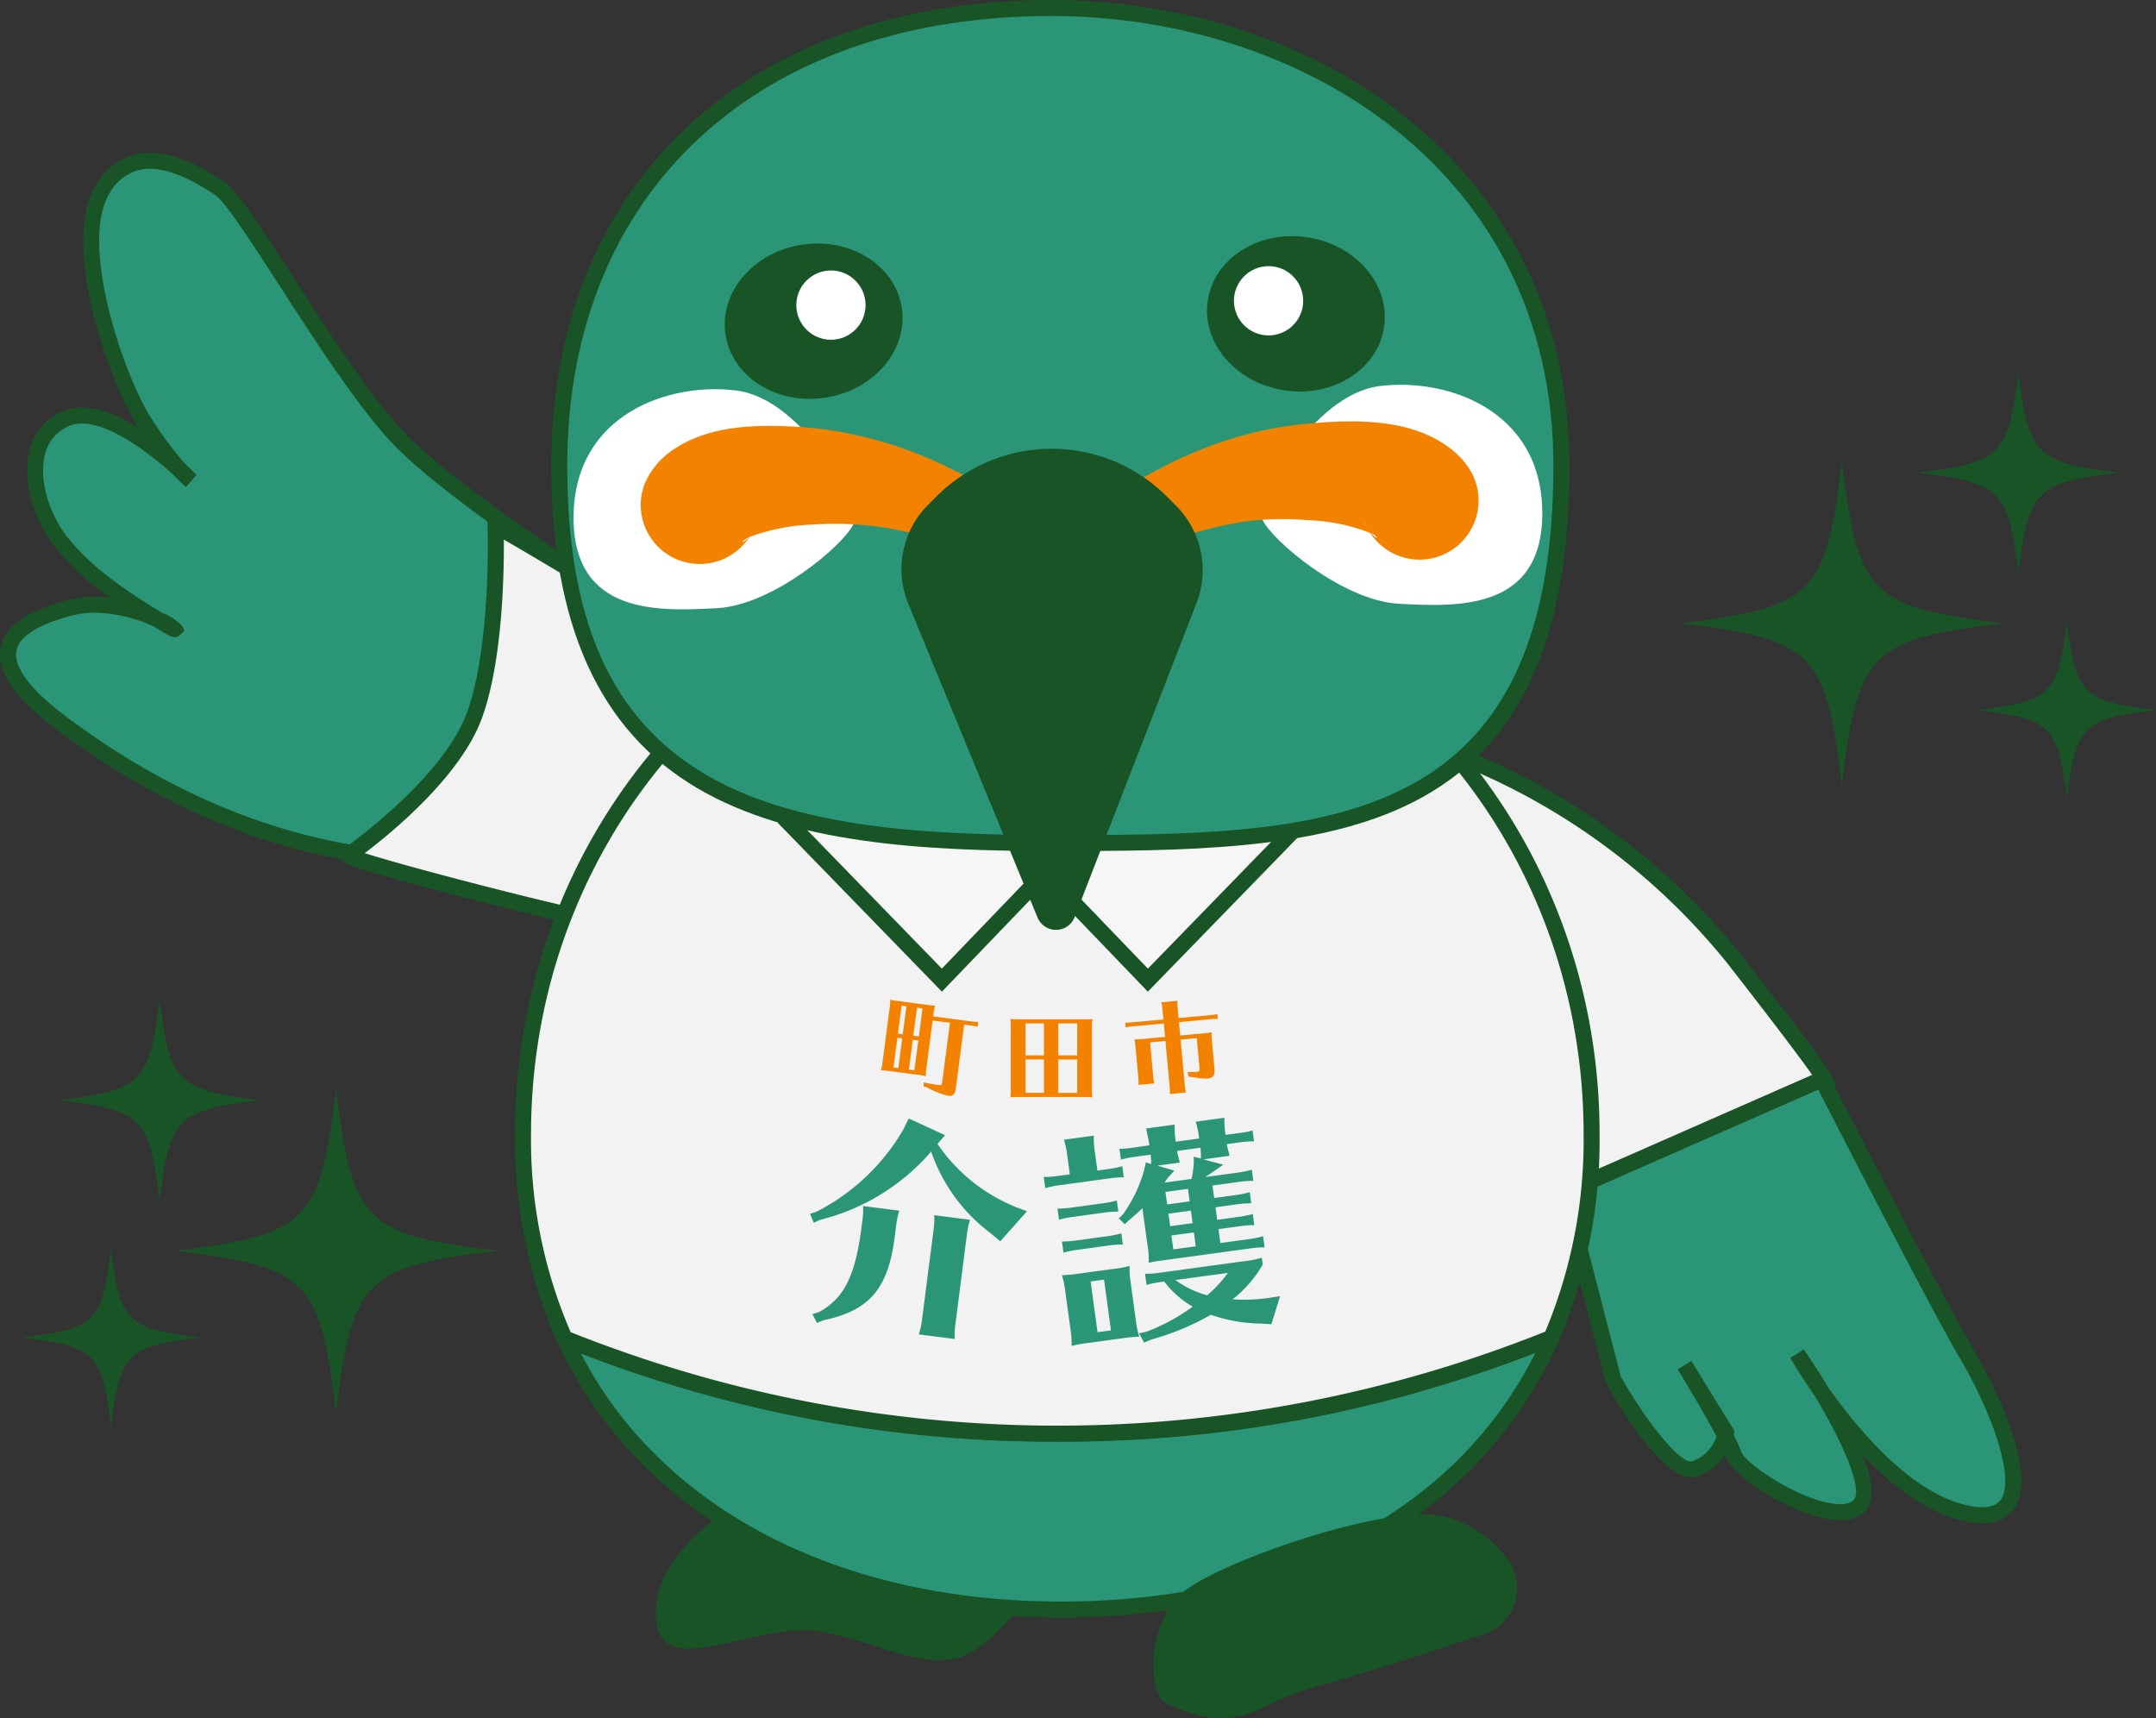
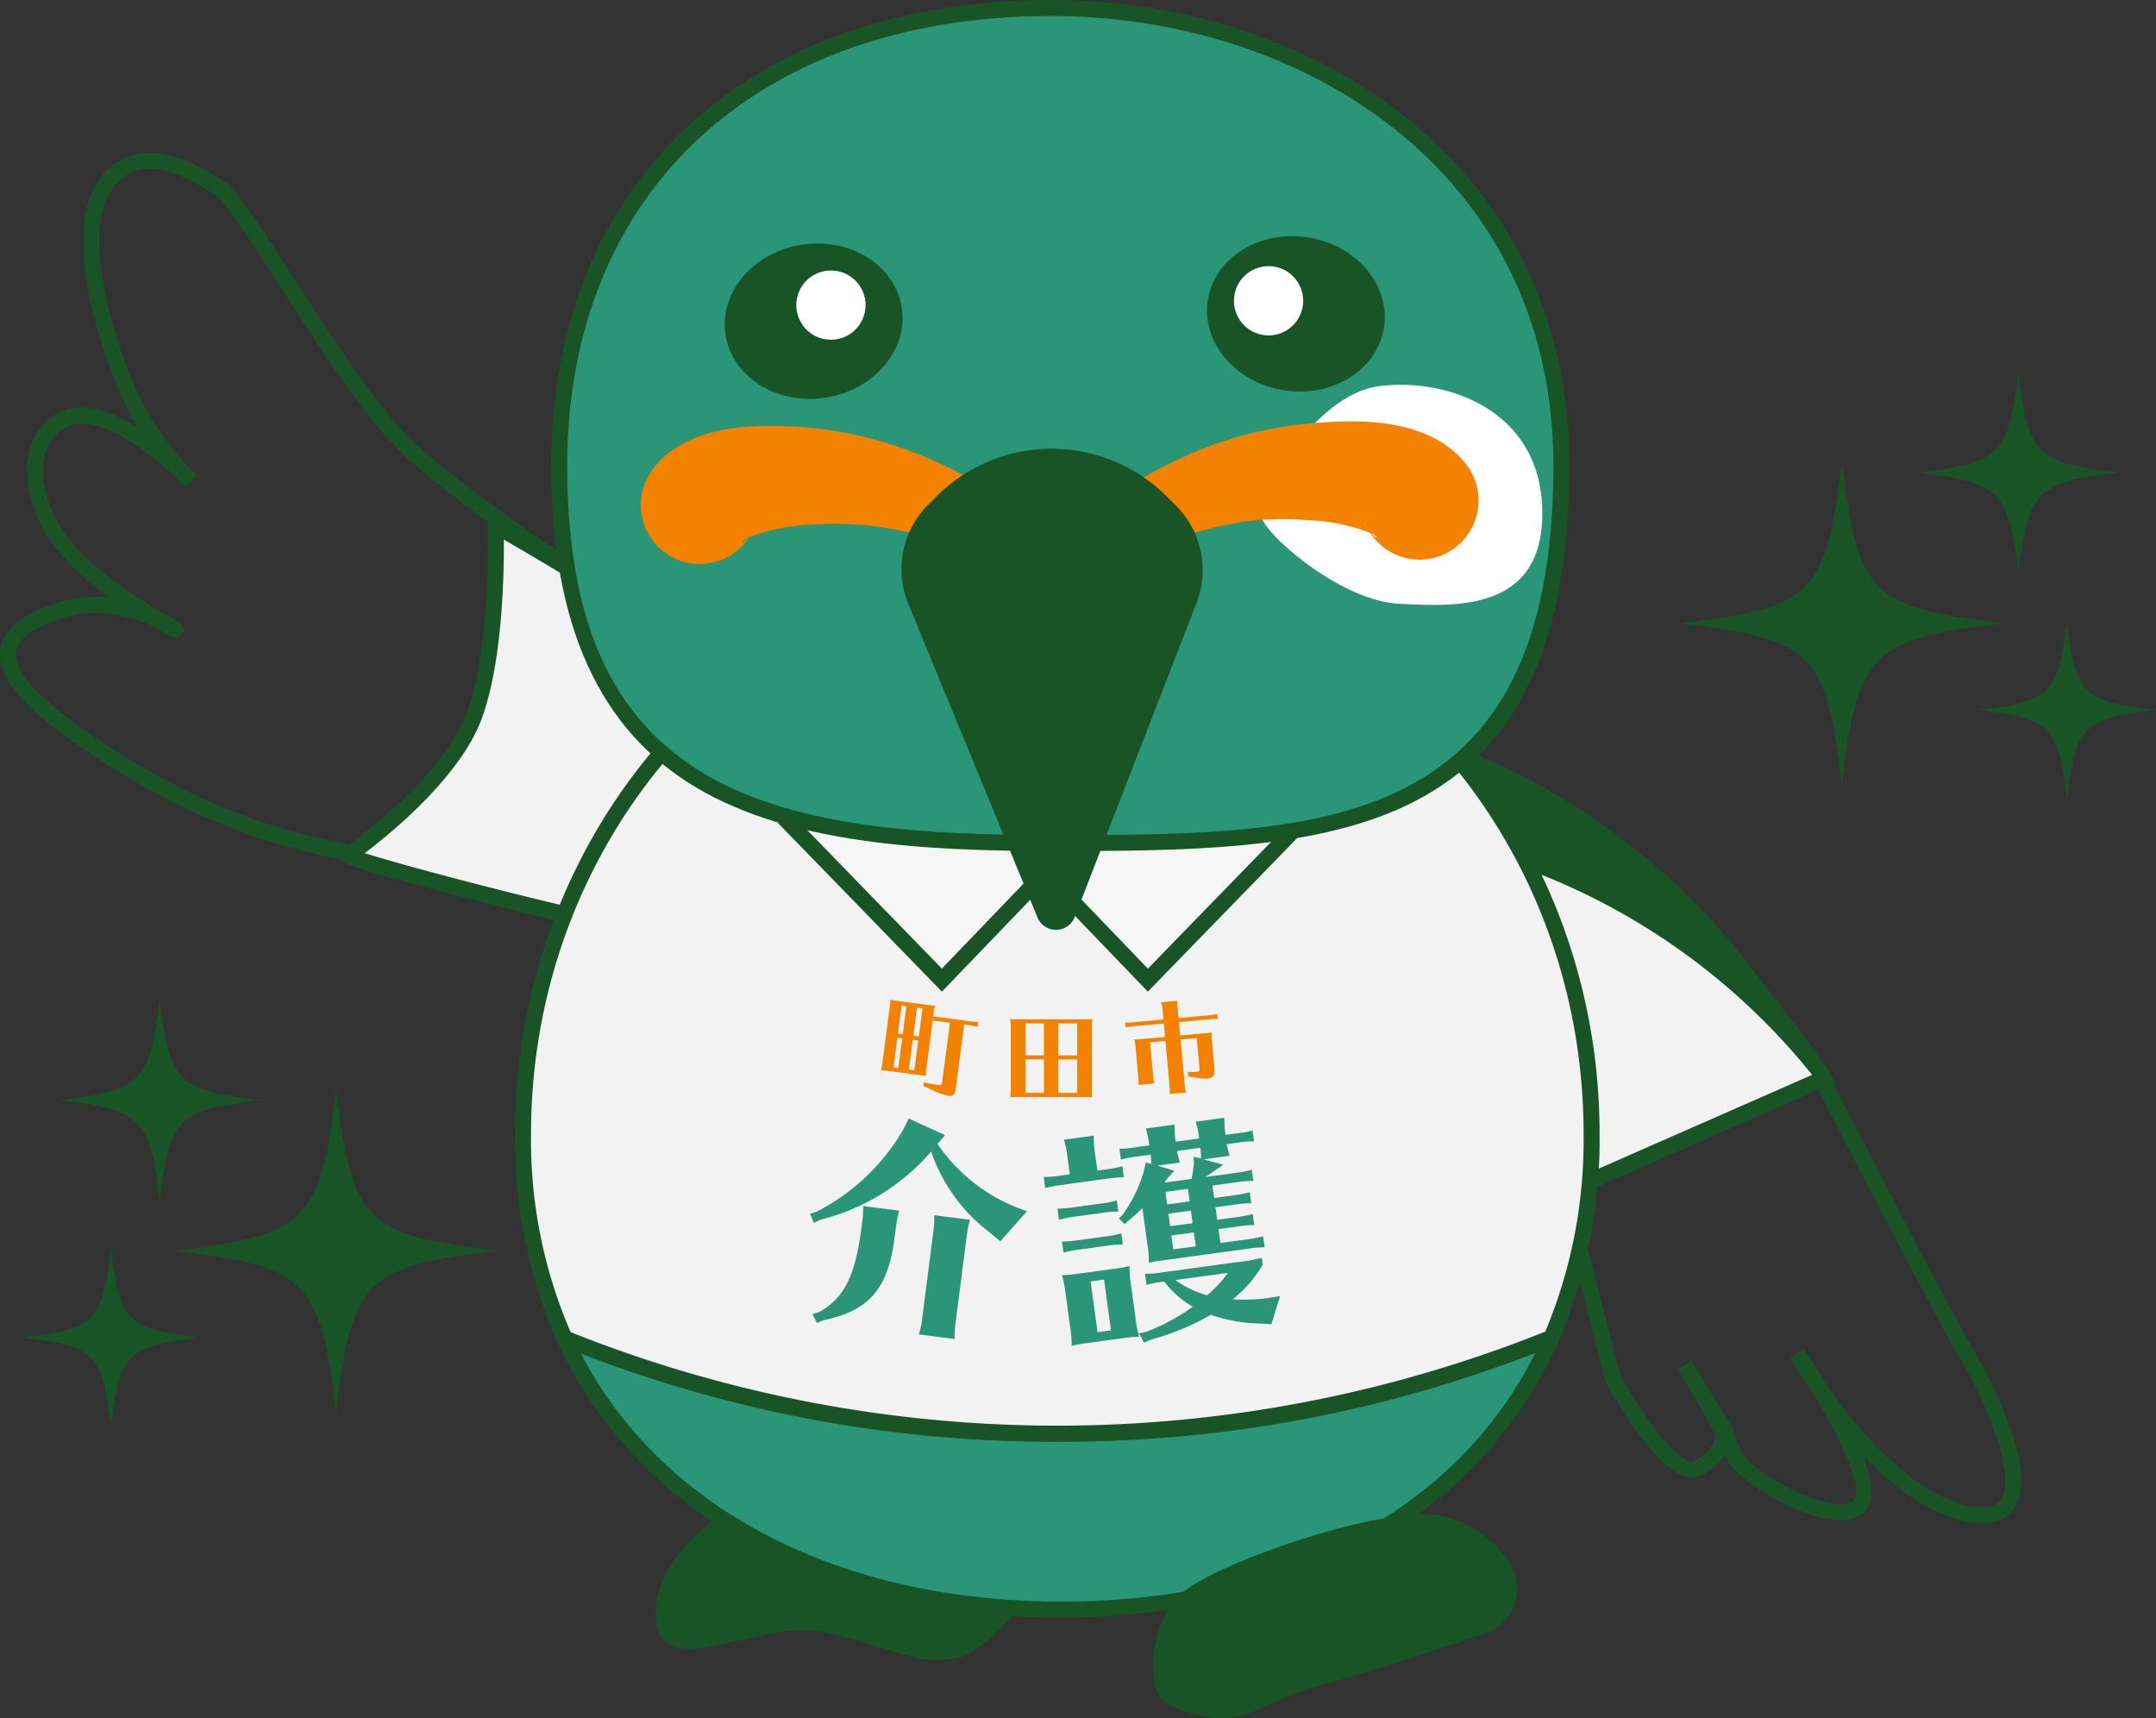
<svg xmlns="http://www.w3.org/2000/svg" width="211.869" height="168.843" viewBox="0 0 211.869 168.843">
  <rect x="0" y="0" width="211.869" height="168.843" fill="#333333" stroke="none" />
  <g id="Group_1368" data-name="Group 1368" transform="translate(-352.968 -1345.607)">
    <g id="Group_1367" data-name="Group 1367" transform="translate(352.968 1345.607)">
      <g id="Group_1363" data-name="Group 1363">
        <path id="Path_9203" data-name="Path 9203" d="M426.475,1502.273s-6.675,4.449-5.785,10.233,10.234-.445,16.463.89,8.454,3.115,12.458,2.67,8.455-7.564,8.455-7.564Z" transform="translate(-356.165 -1353.012)" fill="#195427" />
        <g id="Group_1349" data-name="Group 1349" transform="translate(152.783 105.26)">
-           <path id="Path_9204" data-name="Path 9204" d="M539.63,1456.922s11.23,21.928,14.174,26.907,8.764,17.642-.041,15.732c-3.8-.826-7.415-3.859-10.289-7.04a54.5,54.5,0,0,1-6.282-8.609s8.463,12.292,6.128,14.866-11.634-2.862-12.384-5-4.822-8.759-4.822-8.759l4.073,6.618a4.887,4.887,0,0,1-3.093,3.58c-2.583.811-7.969-8.767-7.969-8.767l-4.922-19.079,4.871-10.118Z" transform="translate(-513.371 -1456.128)" fill="#2a9677" />
          <path id="Path_9205" data-name="Path 9205" d="M555.349,1500.5a8.517,8.517,0,0,1-1.795-.212c-3.168-.687-6.506-2.855-9.934-6.449.878,2.321,1.194,4.376.24,5.428-.8.884-2.143,1.143-3.983.771-3.674-.745-9.036-4.077-9.724-6.043-.025-.07-.052-.145-.084-.225a5.087,5.087,0,0,1-2.781,2.152c-2.959.933-7.552-6.754-8.889-9.131l-.076-.188-4.993-19.358,5.207-10.814,21.527-.341.224.435c.111.219,11.253,21.963,14.151,26.865.708,1.2,6.829,11.8,3.986,15.74A3.545,3.545,0,0,1,555.349,1500.5Zm-15.121-13.314a51.236,51.236,0,0,0,3.786,4.769c3.474,3.843,6.8,6.13,9.873,6.8,1.646.357,2.744.174,3.263-.544,1.509-2.09-.968-8.783-4.064-14.02-2.73-4.614-12.338-23.321-13.975-26.514l-19.581.31L515,1467.408l4.824,18.7c2.7,4.767,5.961,8.632,7,8.313a3.853,3.853,0,0,0,2.4-2.436c-1.394-2.657-3.7-6.414-3.808-6.593l0-.006h0l1.339-.824v0h0l4.23,6.872-.054.3c0,.011-.009.044-.02.094a15.3,15.3,0,0,1,.738,1.645c.379,1.084,4.987,4.3,8.552,5.023,1.223.248,2.114.146,2.508-.287.937-1.033-1.048-5.588-3.85-10.252-1.456-2.075-2.32-3.593-2.38-3.7l1.331-.833C538.364,1484.251,539.268,1485.6,540.229,1487.186Z" transform="translate(-513.33 -1456.089)" fill="#195427" />
        </g>
        <g id="Group_1350" data-name="Group 1350" transform="translate(131.284 72.647)">
          <path id="Path_9206" data-name="Path 9206" d="M501.038,1422.852a64.914,64.914,0,0,1,28.9,20.638c12.032,15.45,8.63,11.822,8.63,11.822L509.008,1468.3l-17.295-26.881Z" transform="translate(-490.81 -1421.905)" fill="#f2f2f2" />
-           <path id="Path_9207" data-name="Path 9207" d="M508.666,1469.239l-17.9-27.823,9.824-19.559.635.2a66.351,66.351,0,0,1,29.288,20.907c9.784,12.564,9.706,12.63,8.959,13.269a.814.814,0,0,1-1.107-.037Zm-16.095-27.919,16.689,25.941,28.3-12.431c-.94-1.337-3.15-4.31-8.286-10.9a64.917,64.917,0,0,0-27.884-20.158Z" transform="translate(-490.765 -1421.858)" fill="#195427" />
+           <path id="Path_9207" data-name="Path 9207" d="M508.666,1469.239l-17.9-27.823,9.824-19.559.635.2a66.351,66.351,0,0,1,29.288,20.907c9.784,12.564,9.706,12.63,8.959,13.269a.814.814,0,0,1-1.107-.037Zm-16.095-27.919,16.689,25.941,28.3-12.431a64.917,64.917,0,0,0-27.884-20.158Z" transform="translate(-490.765 -1421.858)" fill="#195427" />
        </g>
        <g id="Group_1351" data-name="Group 1351" transform="translate(0 15.01)">
-           <path id="Path_9208" data-name="Path 9208" d="M414.838,1406.119s-16-10.1-22.16-16.156-15.594-23.428-18.057-25.043-8.207-5.251-11.49,0,1.231,18.581,4.1,23.024,4.514,5.655,4.514,5.655-7.8-8.079-12.311-6.059-3.283,8.482-.41,12.118,6.976,6.058,10.259,8.078-3.283-3.232-9.439-1.616-9.439,4.848-.82,11.31,19.7,12.118,32.829,13.33,24.622.808,27.084,2.02,10.67,7.27,10.67,7.27l7.388-11.31Z" transform="translate(-353.007 -1361.4)" fill="#2a9677" />
          <path id="Path_9209" data-name="Path 9209" d="M429.775,1441.136l-.669-.494c-.082-.061-8.179-6.032-10.551-7.2-1.233-.606-5.784-.791-11.056-1-4.443-.18-9.972-.4-15.754-.937-11.539-1.065-22.718-5.6-33.229-13.483-4.14-3.1-5.933-5.732-5.481-8.034.408-2.085,2.558-3.61,6.574-4.664a11.353,11.353,0,0,1,4.122-.257,26.466,26.466,0,0,1-5.36-4.959c-2.173-2.749-3.212-6.619-2.527-9.41a5.594,5.594,0,0,1,3.232-3.912c2.236-1,5.021.045,7.462,1.554l0-.006c-2.808-4.343-7.726-18.085-4.11-23.867a6.163,6.163,0,0,1,3.93-2.965c3.379-.739,7.078,1.688,8.658,2.725,1.173.769,3.213,3.876,6.717,9.3,3.606,5.58,8.092,12.526,11.459,15.839,6.025,5.93,21.869,15.952,22.028,16.053l.142.114,22.6,23.07Zm-67.462-34.58a9.046,9.046,0,0,0-2.3.285c-3.279.86-5.157,2.052-5.431,3.446-.219,1.12.45,3.152,4.882,6.475,10.274,7.706,21.186,12.139,32.431,13.176,5.741.53,11.249.753,15.673.932,6.115.248,10.155.412,11.686,1.165,2.1,1.036,8.09,5.369,10.118,6.851l6.588-10.087L414.3,1406.7c-1.357-.859-16.224-10.316-22.214-16.213-3.49-3.435-8.03-10.46-11.677-16.106-2.61-4.039-5.308-8.215-6.259-8.839-1.415-.929-4.727-3.1-7.459-2.5a4.6,4.6,0,0,0-2.934,2.263c-3.081,4.929,1.386,17.988,4.1,22.181a34.937,34.937,0,0,0,3.332,4.474c.551.514.933.9,1.087,1.062l-1.032,1.178a9.335,9.335,0,0,1-1.153-1.111c-2.619-2.415-7.535-6.13-10.371-4.863a4.022,4.022,0,0,0-2.348,2.851c-.577,2.352.341,5.668,2.233,8.061,2.559,3.24,6.235,5.551,9.264,7.411a6.043,6.043,0,0,1,1.937,1.228l.3.531-.437.431c-.483.464-.99.151-1.83-.366l-.48-.294-.251-.153A14.594,14.594,0,0,0,362.312,1406.556Z" transform="translate(-352.968 -1361.361)" fill="#195427" />
        </g>
        <g id="Group_1352" data-name="Group 1352" transform="translate(33.391 50.268)">
          <path id="Path_9210" data-name="Path 9210" d="M403.363,1399.82s.41,11.714-2.052,18.58S389,1432.134,389,1432.134c-1.892.021,14.708,4.437,23.8,6.462,6.526,1.454,10.879,3.094,9.029,2.424l7.8-13.734,2.873-14.945s-10.67-.4-16.005-4.444C413.426,1405.575,403.363,1399.82,403.363,1399.82Z" transform="translate(-388.055 -1398.438)" fill="#f2f2f2" />
          <path id="Path_9211" data-name="Path 9211" d="M422.236,1441.887a1.091,1.091,0,0,1-.345-.061c-1.292-.426-4.784-1.525-9.3-2.531-4.049-.9-10.038-2.385-15.257-3.778-9.406-2.51-9.389-2.681-9.3-3.5a.822.822,0,0,1,.629-.706c1.226-.884,9.685-7.148,11.873-13.249,2.382-6.643,2.01-18.172,2.005-18.288l-.049-1.41,1.224.7c.413.236,10.143,5.807,13.216,8.134,5.078,3.845,15.456,4.281,15.56,4.285l.915.034-3.07,15.971-7.474,13.165a.816.816,0,0,1,.1.7A.789.789,0,0,1,422.236,1441.887Zm-31.769-9.953c3.707,1.185,14.934,4.15,22.466,5.827,3.724.83,6.766,1.723,8.481,2.262l7.426-13.08L431.519,1413c-2.745-.2-10.935-1.063-15.538-4.548-2.368-1.793-9.089-5.733-11.846-7.33.028,3.349-.12,11.884-2.124,17.471C399.955,1424.332,393.125,1429.922,390.467,1431.934Z" transform="translate(-388.016 -1398.369)" fill="#195427" />
        </g>
        <g id="Group_1355" data-name="Group 1355" transform="translate(50.613 54.815)">
          <g id="Group_1353" data-name="Group 1353" transform="translate(3.338 75.165)">
            <path id="Path_9212" data-name="Path 9212" d="M411.208,1483.637c8.015,17.62,26.932,26.651,48.766,26.651,21.858,0,40.388-9.051,48.192-26.707a129.8,129.8,0,0,1-96.958.056Z" transform="translate(-409.671 -1482.108)" fill="#2a9677" />
            <path id="Path_9213" data-name="Path 9213" d="M459.9,1511c-23.26,0-41.757-10.136-49.48-27.112l-.822-1.807,1.836.755a129,129,0,0,0,96.359-.055l1.81-.747-.792,1.791a42.04,42.04,0,0,1-19.173,20.349C481.3,1508.64,471.02,1511,459.9,1511Zm-47.169-25.949c7.931,15.306,25.388,24.377,47.169,24.377,21.97,0,38.835-8.878,46.628-24.442a130.812,130.812,0,0,1-93.8.066Z" transform="translate(-409.595 -1482.035)" fill="#195427" />
          </g>
          <g id="Group_1354" data-name="Group 1354">
            <path id="Path_9214" data-name="Path 9214" d="M459.419,1403.966c-29,0-52.5,24.988-52.5,55.813a48.106,48.106,0,0,0,4.09,20.1,129.8,129.8,0,0,0,96.958-.056,49.155,49.155,0,0,0,3.96-20.039C511.923,1428.954,488.416,1403.966,459.419,1403.966Z" transform="translate(-406.13 -1403.18)" fill="#f2f2f2" />
            <path id="Path_9215" data-name="Path 9215" d="M459.38,1489.987a127.3,127.3,0,0,1-48.712-9.425l-.288-.118-.129-.283a48.976,48.976,0,0,1-4.161-20.42c0-31.209,23.905-56.6,53.289-56.6s53.288,25.39,53.288,56.6a50.057,50.057,0,0,1-4.026,20.357l-.127.289-.292.12A127.291,127.291,0,0,1,459.38,1489.987Zm-47.826-10.76a129.038,129.038,0,0,0,95.777-.052,48.649,48.649,0,0,0,3.766-19.434c0-30.343-23.2-55.028-51.717-55.028s-51.718,24.685-51.718,55.028A47.553,47.553,0,0,0,411.554,1479.226Z" transform="translate(-406.091 -1403.141)" fill="#195427" />
          </g>
        </g>
        <g id="Group_1356" data-name="Group 1356" transform="translate(76.421 79.747)">
          <path id="Path_9216" data-name="Path 9216" d="M433.771,1429.885l15.573,16.018,11.124-11.569" transform="translate(-433.207 -1429.338)" fill="#f6f6f6" />
          <path id="Path_9217" data-name="Path 9217" d="M449.319,1447.006l-16.14-16.6,1.127-1.1,15.007,15.435,10.56-10.982,1.132,1.089Z" transform="translate(-433.179 -1429.31)" fill="#195427" />
        </g>
        <g id="Group_1357" data-name="Group 1357" transform="translate(101.11 79.747)">
          <path id="Path_9218" data-name="Path 9218" d="M486.385,1429.885,470.812,1445.9l-11.124-11.569" transform="translate(-459.122 -1429.338)" fill="#f6f6f6" />
          <path id="Path_9219" data-name="Path 9219" d="M470.781,1447.006l-11.687-12.154,1.132-1.089,10.56,10.982,15.007-15.435,1.126,1.1Z" transform="translate(-459.094 -1429.31)" fill="#195427" />
        </g>
        <g id="Group_1362" data-name="Group 1362" transform="translate(54.172)">
          <g id="Group_1358" data-name="Group 1358">
            <path id="Path_9220" data-name="Path 9220" d="M509.132,1391.383c0,36.818-22.935,37.1-50.13,37.1s-48.35-3.788-48.35-37.1c0-28.481,20.245-44.951,48.35-44.951C484.068,1346.432,509.132,1361.79,509.132,1391.383Z" transform="translate(-409.866 -1345.646)" fill="#2a9677" />
            <path id="Path_9221" data-name="Path 9221" d="M458.963,1429.23c-12.615,0-25.559-.747-34.772-6.167-9.666-5.686-14.364-16.061-14.364-31.719,0-27.784,19.287-45.737,49.136-45.737,25.3,0,50.916,15.711,50.916,45.737,0,17.214-4.861,27.718-15.3,33.057C485.144,1429.23,471.835,1429.23,458.963,1429.23Zm0-82.052c-28.895,0-47.565,17.336-47.565,44.166,0,15.262,4.319,24.911,13.59,30.365,8.889,5.229,21.582,5.95,33.975,5.95,26.477,0,49.345,0,49.345-36.315C508.308,1362.348,483.485,1347.178,458.963,1347.178Z" transform="translate(-409.827 -1345.607)" fill="#195427" />
          </g>
          <path id="Path_9222" data-name="Path 9222" d="M483.187,1398.568c.965,2.053,7.916,7.965,13.414,8.244s14.22.829,14.077-9.12-9.384-13.118-16.018-12.266S482.407,1396.908,483.187,1398.568Z" transform="translate(-413.291 -1347.483)" fill="#fff" />
-           <path id="Path_9223" data-name="Path 9223" d="M439.621,1399.022c-.965,2.053-7.916,7.965-13.413,8.244s-14.221.829-14.078-9.12,9.384-13.118,16.018-12.266S440.4,1397.361,439.621,1399.022Z" transform="translate(-409.936 -1347.504)" fill="#fff" />
          <g id="Group_1359" data-name="Group 1359" transform="translate(8.779 41.407)">
            <path id="Path_9224" data-name="Path 9224" d="M419.389,1395.363a7.488,7.488,0,0,1,2.454-3.2c3.294-2.482,7.69-2.763,11.635-2.588,9,.327,17.147,3.85,24.145,9.264.978.745,1.994,1.606,2.92,2.421.322.292.615.559.971.9a2.36,2.36,0,0,1-2.915,3.684c-.52-.344-1.422-.9-2-1.229a48.418,48.418,0,0,0-6.087-2.951,31.764,31.764,0,0,0-14.641-2.431,20.131,20.131,0,0,0-6.083,1.195,2.462,2.462,0,0,0-.688.415c-.026.03-.075.048-.054.087,0,.009,0,.017.006.02a.453.453,0,0,0,.2-.086,2.557,2.557,0,0,0,.644-.719,4.03,4.03,0,0,0,.226-.413,5.8,5.8,0,0,1-10.731-4.374Z" transform="translate(-419.041 -1389.091)" fill="#f38200" />
            <path id="Path_9225" data-name="Path 9225" d="M492.078,1398.844a3.35,3.35,0,0,0,1.047,1.559.465.465,0,0,0,.2.086s0-.012.006-.02.01-.02,0-.035a2.052,2.052,0,0,0-.439-.323,18.75,18.75,0,0,0-6.39-1.339,29.114,29.114,0,0,0-6.251.151A42.094,42.094,0,0,0,463.9,1405.3a2.37,2.37,0,0,1-3.387-.618c-.991-1.661.07-2.872,1.318-3.885,6.788-6.015,15.182-10.59,24.4-11.471,4.912-.486,10.967-.641,14.9,2.882a8.061,8.061,0,0,1,.961,1.063,5.8,5.8,0,1,1-10.01,5.573Z" transform="translate(-420.983 -1389.068)" fill="#f38200" />
          </g>
          <path id="Path_9226" data-name="Path 9226" d="M459.323,1437.961l-12.7-30.823a8.957,8.957,0,0,1,1.948-9.746l.81-.81a16.012,16.012,0,0,1,22.644,0l.9.9a8.959,8.959,0,0,1,2.016,9.575l-11.977,30.862A1.964,1.964,0,0,1,459.323,1437.961Z" transform="translate(-411.534 -1347.795)" fill="#195427" />
          <g id="Group_1360" data-name="Group 1360" transform="translate(63.365 21.993)">
            <ellipse id="Ellipse_92" data-name="Ellipse 92" cx="7.605" cy="8.761" rx="7.605" ry="8.761" transform="translate(0 15.033) rotate(-81.279)" fill="#195427" />
            <circle id="Ellipse_93" data-name="Ellipse 93" cx="3.403" cy="3.403" r="3.403" transform="translate(3.721 4.161)" fill="#fff" />
          </g>
          <g id="Group_1361" data-name="Group 1361" transform="translate(15.972 22.715)">
            <ellipse id="Ellipse_94" data-name="Ellipse 94" cx="8.761" cy="7.605" rx="8.761" ry="7.605" transform="translate(0 2.657) rotate(-8.721)" fill="#195427" />
            <circle id="Ellipse_95" data-name="Ellipse 95" cx="3.403" cy="3.403" r="3.403" transform="translate(8.109 3.864)" fill="#fff" />
          </g>
        </g>
        <path id="Path_9227" data-name="Path 9227" d="M473.124,1520.308c-1.679-.816-2.083-8.1,2.084-11.143s20.4-8.647,25.519-7.092a10.762,10.762,0,0,1,6.211,4.437,4.77,4.77,0,0,1-2.563,7.076c-4.9,1.614-12.858,4.192-16.668,5.2C481.977,1520.308,480.415,1523.854,473.124,1520.308Z" transform="translate(-358.59 -1352.99)" fill="#195427" />
      </g>
      <g id="Group_1366" data-name="Group 1366" transform="translate(79.592 98.233)">
        <g id="Group_1364" data-name="Group 1364" transform="translate(0 11.605)">
          <path id="Path_9228" data-name="Path 9228" d="M437.426,1479.977c2.422-1.358,3.506-3.489,4.12-8.091l.12-.935a7.051,7.051,0,0,0,.062-1.382l3.556.456a9.046,9.046,0,0,0-.29,1.354l-.12.935c-.614,5.319-2.448,7.516-7.043,8.479l-.636.266-.445-.868Zm11.619-16.512a16.974,16.974,0,0,0,7.6,6.165l1.193.454-2.627,2.953-.941-.793a16.851,16.851,0,0,1-5.851-8.027,21.058,21.058,0,0,1-10.916,6.708l-.616.292-.373-.882.628-.2a20.816,20.816,0,0,0,8.515-8.036l.563-1.132,3.566,1.639Zm-1.772,18.494a7.1,7.1,0,0,0,.238-1.128l1.153-8.98a7.453,7.453,0,0,0,.062-1.382l3.51.451a9.033,9.033,0,0,0-.29,1.353l-1.153,8.981a9.167,9.167,0,0,0-.062,1.381l-3.51-.451Z" transform="translate(-436.508 -1460.898)" fill="#2a9677" />
          <path id="Path_9229" data-name="Path 9229" d="M462.906,1464.4a7.532,7.532,0,0,0-.3-1.351l2.937-.4a9.015,9.015,0,0,0,.072,1.381l.28,2.049,1.094-.15a9.587,9.587,0,0,0,1.353-.278l.15,1.093a9.741,9.741,0,0,0-1.379.1l-4.986.682a10.157,10.157,0,0,0-1.354.278l-.15-1.093a9.884,9.884,0,0,0,1.379-.1l1.184-.162Zm5.049,5.71a9.722,9.722,0,0,0-1.379.1l-3.1.424a10.082,10.082,0,0,0-1.353.277l-.15-1.093a9.748,9.748,0,0,0,1.379-.1l3.1-.423a9.675,9.675,0,0,0,1.354-.278Zm.442,3.234a9.6,9.6,0,0,0-1.379.1l-3.1.424a9.963,9.963,0,0,0-1.353.278l-.15-1.094a9.9,9.9,0,0,0,1.379-.1l3.1-.424a9.573,9.573,0,0,0,1.354-.278Zm-1.038,2.414a12.363,12.363,0,0,0,1.7-.3,9,9,0,0,0,.12,1.723l.483,3.529a8.982,8.982,0,0,0,.347,1.692,13.077,13.077,0,0,0-1.352.115l-.364.05-3.234.442a13,13,0,0,0-1.7.3,8.8,8.8,0,0,0-.12-1.723l-.483-3.529a9.3,9.3,0,0,0-.347-1.692,15.509,15.509,0,0,0,1.717-.166Zm-2.129,1.219.682,4.986,1.32-.181-.682-4.986Zm12.144-8.2,2.163-.3a9.054,9.054,0,0,0,1.332-.275l.15,1.094a9.589,9.589,0,0,0-1.357.092l-2.162.3.168,1.23,2.14-.292a9.884,9.884,0,0,0,1.354-.278l.15,1.093a9.716,9.716,0,0,0-1.379.1l-2.14.293.187,1.366,2.846-.39a9.732,9.732,0,0,0,1.354-.278l.15,1.093a9.687,9.687,0,0,0-1.379.1l-8.378,1.147-.957.13c-.113.016-.361.073-.676.139a8.178,8.178,0,0,0-.13-1.791l-.489-3.575c-.409.4-.862.814-1.342,1.2l-.39.378-.588-.569.409-.4a13.949,13.949,0,0,0,2.06-4.271l.187-.837.532.159-.015-.114.013-.07-.054-.735-1.594.218a9.174,9.174,0,0,0-1.33.275l-.147-1.07a7.594,7.594,0,0,0,1.353-.116L471,1463.6l-.04-.3c-.041-.3-.149-.745-.278-1.354l2.8-.383a9.018,9.018,0,0,0,.072,1.381l.041.3,2.3-.315-.041-.3a7.314,7.314,0,0,0-.3-1.35l2.823-.387a9.273,9.273,0,0,0,.072,1.381l.041.3,1.343-.184a7.506,7.506,0,0,0,1.311-.249l.147,1.07a8.638,8.638,0,0,0-1.333.09l-1.343.184.015.113c.054.225.117.517.257,1.032l-2.572.352,1.95.521-.656.461c-.486.345-.636.435-1.125.757l3.255-.445a9.318,9.318,0,0,0,1.331-.275l.15,1.093a9.415,9.415,0,0,0-1.356.093l-2.664.364Zm-5.316,8.265a9.148,9.148,0,0,0-1.331.274l-.15-1.093a9.754,9.754,0,0,0,1.356-.092l7.923-1.084a13.036,13.036,0,0,0,2.2-.394l.091.66a11.9,11.9,0,0,1-2.965,3.421,17.641,17.641,0,0,0,3.485-.129l1.18-.185-.852,2.76-1.053-.065a15.7,15.7,0,0,1-4.9-.86,25.12,25.12,0,0,1-5.815,2.419l-.746.311-.494-.906.764-.174a19.545,19.545,0,0,0,4.512-2.449,9.558,9.558,0,0,1-2.8-2.47Zm3.089-10.141a9.729,9.729,0,0,0,.224-1.584l-.012-.6.72.18-.006-.209c0-.348-.029-.553-.047-.852l-2.3.315.016.113c.053.225.117.517.256,1.032l-2.207.3,1.667.491-.645.715c-.173.256-.192.282-.331.463Zm-2.562,1.278.169,1.229,2.208-.3-.169-1.229Zm.292,2.14.169,1.23,2.208-.3-.169-1.23Zm.292,2.141.188,1.365,2.208-.3-.187-1.366Zm.391,4.376a9.492,9.492,0,0,0,3.127,1.5,13.057,13.057,0,0,0,2.042-2.2Z" transform="translate(-437.648 -1460.894)" fill="#2a9677" />
        </g>
        <g id="Group_1365" data-name="Group 1365" transform="translate(6.976)">
          <path id="Path_9230" data-name="Path 9230" d="M448.4,1449.224a5.44,5.44,0,0,0,.755.07,4.024,4.024,0,0,0-.149.744l-.042.32,3.825.5a4.363,4.363,0,0,0,.606.038l-.063.481a4.318,4.318,0,0,0-.6-.119l-.721-.094-.828,6.308c-.072.551-.292.746-.742.687a8.335,8.335,0,0,1-2.053-.81l-.361-.118v-.387c.566.114,1.043.2,1.515.259.21.028.268-.026.3-.246l.772-5.877-1.7-.224-.618,4.716a3.9,3.9,0,0,0-.049.757,5.933,5.933,0,0,0-.587-.108l-.16-.021-2.914-.382a5.774,5.774,0,0,0-.755-.069,3.867,3.867,0,0,0,.149-.744l.714-5.437a4.038,4.038,0,0,0,.049-.757,6.8,6.8,0,0,0,.747.129Zm-2.427,2.891.361-2.753-.471-.062-.361,2.753Zm-.523.338-.384,2.924.471.062.384-2.924Zm1.564-.2.541.071.361-2.753-.541-.071Zm-.436,3.324.541.071.384-2.924-.541-.072Z" transform="translate(-443.83 -1448.713)" fill="#f38200" />
          <path id="Path_9231" data-name="Path 9231" d="M464.487,1450.734a5.6,5.6,0,0,0,.757-.03,3.874,3.874,0,0,0-.05.757v6.18a3.877,3.877,0,0,0,.05.757,5.8,5.8,0,0,0-.6-.03h-6.715a5.831,5.831,0,0,0-.757.03,3.892,3.892,0,0,0,.051-.757v-6.18a4.08,4.08,0,0,0-.051-.757,6.966,6.966,0,0,0,.757.03Zm-4.009,3.545v-3.141H458.67v3.141Zm-1.808.4v3.282h1.808v-3.282Zm3.212-.4h1.868v-3.141h-1.868Zm0,3.686h1.868v-3.282h-1.868Z" transform="translate(-444.461 -1448.807)" fill="#f38200" />
          <path id="Path_9232" data-name="Path 9232" d="M469.672,1451.345a4.569,4.569,0,0,0-.6.1l-.045-.482a4.5,4.5,0,0,0,.608-.015l3.147-.289-.1-1.086a3.388,3.388,0,0,0-.106-.6l1.588-.145a3.925,3.925,0,0,0,.006.608l.1,1.086,3.209-.294a4.214,4.214,0,0,0,.6-.1l.045.482a4.418,4.418,0,0,0-.608.015l-3.208.295.121,1.317,2.343-.215a5.486,5.486,0,0,0,.752-.1,3.915,3.915,0,0,0,.019.759l.255,2.785c.062.675-.126.945-.69,1a4.683,4.683,0,0,1-1.289-.126l-.562-.05-.1-.458a8.828,8.828,0,0,0,.9-.031c.232-.021.3-.1.276-.309l-.274-3-1.589.146.422,4.605a3.865,3.865,0,0,0,.106.6l-1.589.146v-.1a3.246,3.246,0,0,0-.006-.506l-.423-4.606-1.508.138.314,3.43a4.074,4.074,0,0,0,.106.6l-1.559.143v-.1a3.254,3.254,0,0,0-.006-.507l-.286-3.108a3.939,3.939,0,0,0-.119-.749,6.745,6.745,0,0,0,.757-.039l2.263-.208-.121-1.318Z" transform="translate(-445.021 -1448.718)" fill="#f38200" />
        </g>
      </g>
    </g>
    <path id="Path_9233" data-name="Path 9233" d="M542.159,1393.174c-.776,6.558-1.479,10.151-3.627,12.3s-5.74,2.85-12.3,3.626c6.558.776,10.15,1.479,12.3,3.627s2.851,5.74,3.627,12.3c.776-6.558,1.479-10.151,3.626-12.3s5.741-2.851,12.3-3.627c-6.557-.776-10.149-1.479-12.3-3.626S542.934,1399.732,542.159,1393.174Z" transform="translate(-8.189 -2.248)" fill="#195427" />
    <path id="Path_9234" data-name="Path 9234" d="M565.724,1409.652c-.427,3.6-.814,5.58-1.994,6.761s-3.156,1.567-6.762,1.994c3.605.426,5.581.813,6.762,1.993s1.567,3.156,1.994,6.762c.426-3.605.813-5.58,1.993-6.762s3.156-1.567,6.762-1.993c-3.605-.427-5.581-.813-6.762-1.994S566.15,1413.256,565.724,1409.652Z" transform="translate(-9.642 -3.027)" fill="#195427" />
    <path id="Path_9235" data-name="Path 9235" d="M560.66,1383.956c-.482,4.078-.919,6.312-2.255,7.647s-3.569,1.773-7.647,2.255c4.078.483,6.312.919,7.647,2.255s1.773,3.57,2.255,7.648c.483-4.078.919-6.312,2.255-7.648s3.57-1.772,7.648-2.255c-4.078-.482-6.312-.919-7.648-2.255S561.143,1388.034,560.66,1383.956Z" transform="translate(-9.349 -1.813)" fill="#195427" />
    <path id="Path_9236" data-name="Path 9236" d="M386.838,1457.894c.776,6.557,1.479,10.15,3.626,12.3s5.741,2.85,12.3,3.626c-6.558.776-10.15,1.479-12.3,3.627s-2.85,5.741-3.626,12.3c-.776-6.557-1.479-10.151-3.626-12.3s-5.741-2.851-12.3-3.627c6.558-.776,10.15-1.479,12.3-3.626S386.062,1464.451,386.838,1457.894Z" transform="translate(-0.848 -5.307)" fill="#195427" />
    <path id="Path_9237" data-name="Path 9237" d="M363.985,1474.371c.427,3.6.814,5.58,1.994,6.761s3.156,1.567,6.761,1.994c-3.6.427-5.58.813-6.761,1.993s-1.567,3.156-1.994,6.762c-.426-3.605-.813-5.58-1.993-6.762s-3.156-1.566-6.762-1.993c3.605-.427,5.58-.813,6.762-1.994S363.559,1477.975,363.985,1474.371Z" transform="translate(-0.107 -6.086)" fill="#195427" />
    <path id="Path_9238" data-name="Path 9238" d="M368.935,1448.675c.482,4.078.919,6.312,2.254,7.648s3.57,1.772,7.648,2.254c-4.078.483-6.312.919-7.648,2.255s-1.772,3.57-2.254,7.648c-.483-4.078-.919-6.312-2.255-7.648s-3.57-1.772-7.648-2.255c4.078-.482,6.312-.919,7.648-2.254S368.452,1452.753,368.935,1448.675Z" transform="translate(-0.287 -4.872)" fill="#195427" />
  </g>
</svg>